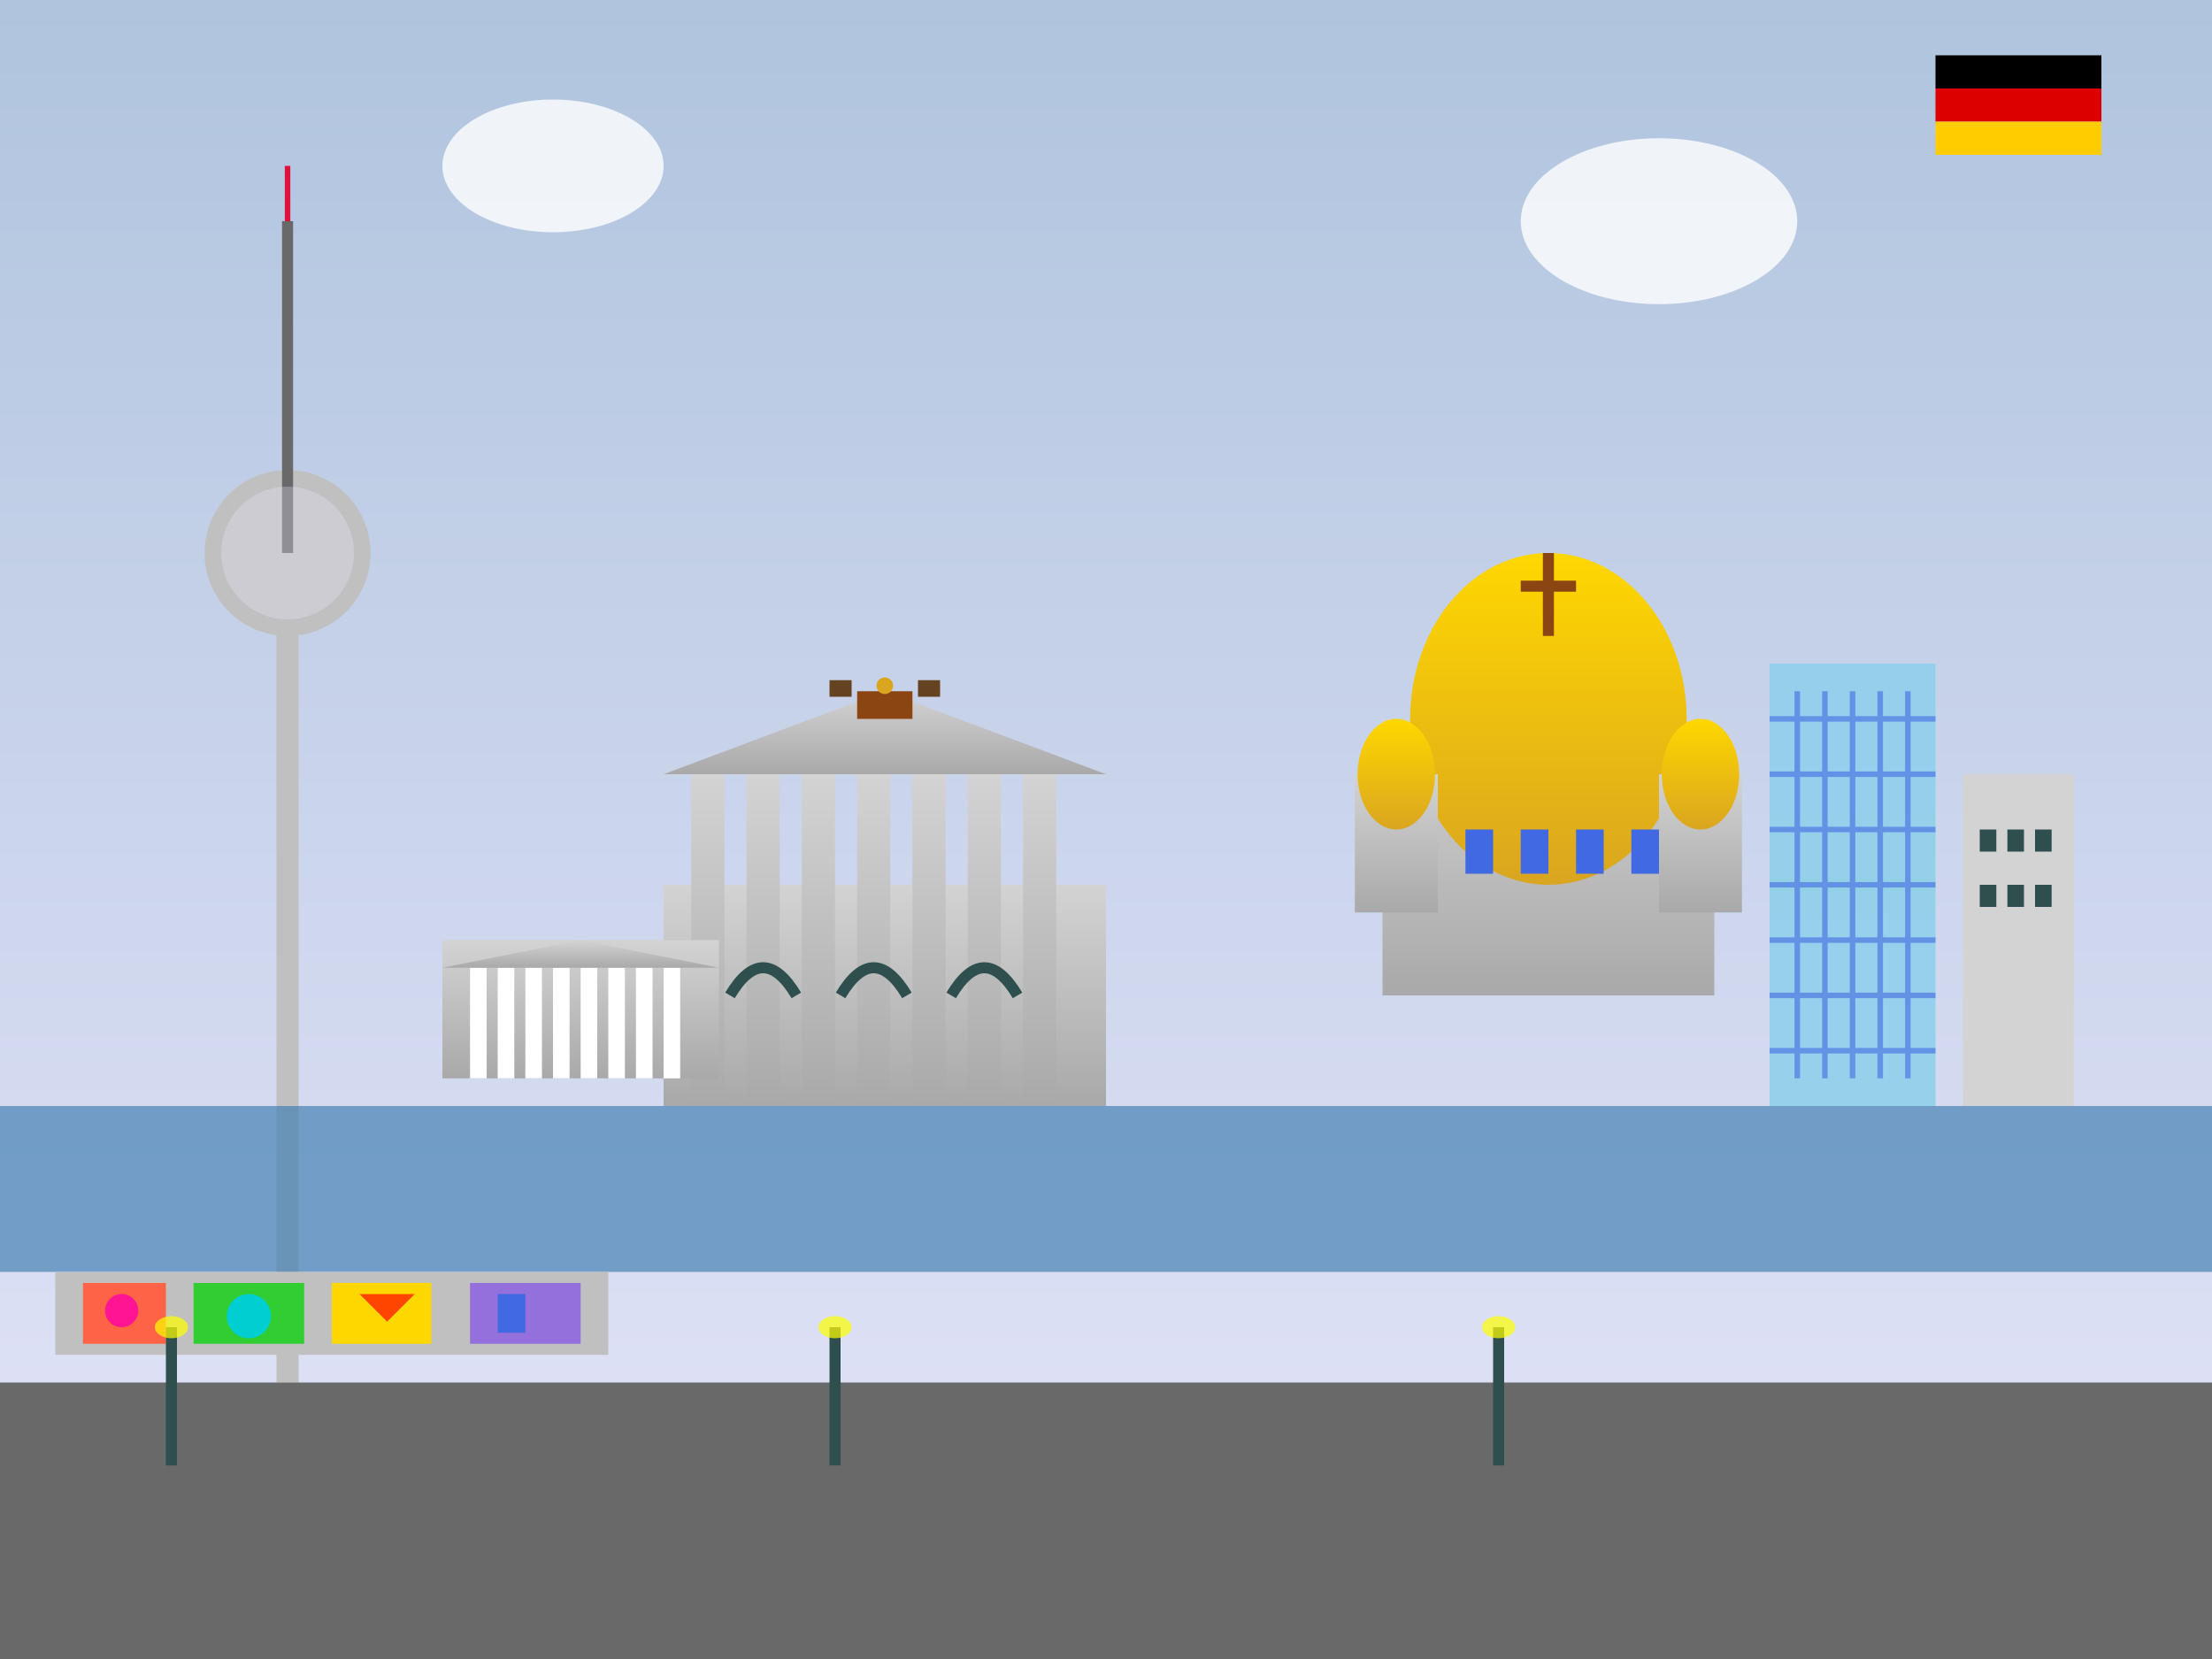
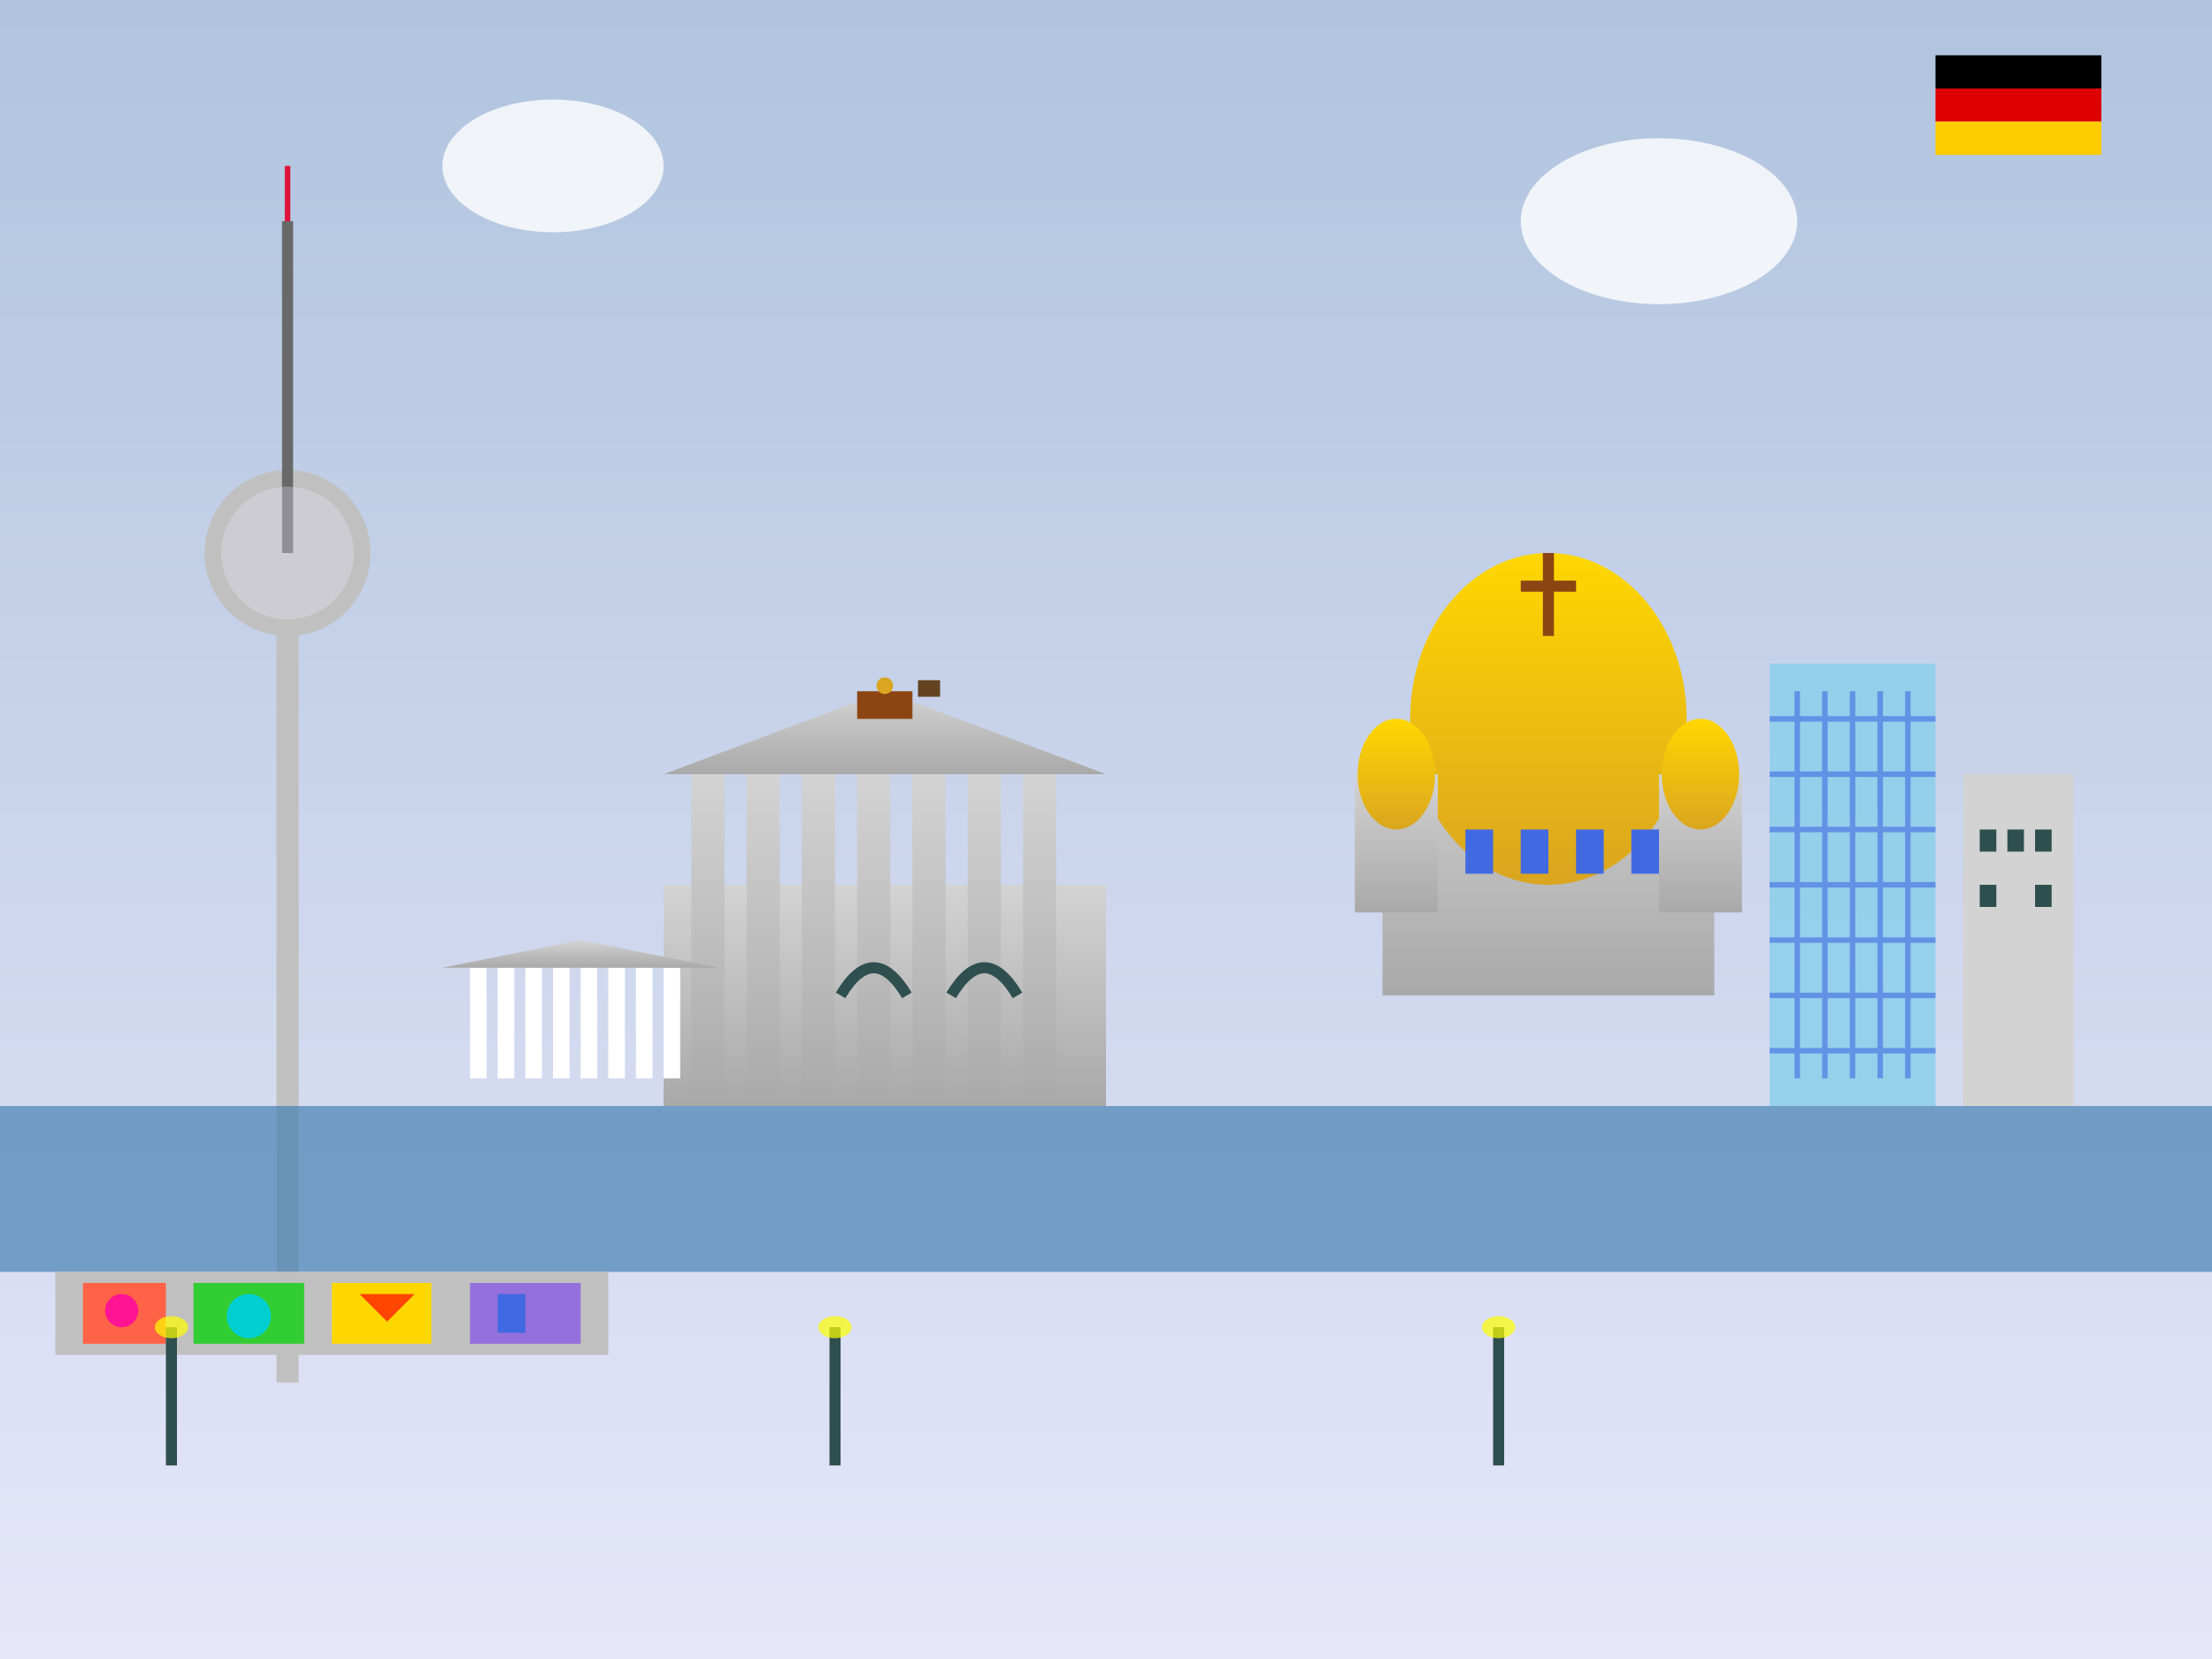
<svg xmlns="http://www.w3.org/2000/svg" width="400" height="300" viewBox="0 0 400 300">
  <rect x="0" y="0" width="400" height="300" fill="#333333" stroke="none" />
  <defs>
    <linearGradient id="berlinSky" x1="0%" y1="0%" x2="0%" y2="100%">
      <stop offset="0%" style="stop-color:#B0C4DE;stop-opacity:1" />
      <stop offset="100%" style="stop-color:#E6E6FA;stop-opacity:1" />
    </linearGradient>
    <linearGradient id="buildingGray" x1="0%" y1="0%" x2="0%" y2="100%">
      <stop offset="0%" style="stop-color:#D3D3D3;stop-opacity:1" />
      <stop offset="100%" style="stop-color:#A9A9A9;stop-opacity:1" />
    </linearGradient>
    <linearGradient id="goldDome" x1="0%" y1="0%" x2="0%" y2="100%">
      <stop offset="0%" style="stop-color:#FFD700;stop-opacity:1" />
      <stop offset="100%" style="stop-color:#DAA520;stop-opacity:1" />
    </linearGradient>
  </defs>
  <rect width="400" height="300" fill="url(#berlinSky)" />
  <g transform="translate(50, 20)">
    <rect x="0" y="80" width="4" height="150" fill="#C0C0C0" />
    <circle cx="2" cy="80" r="15" fill="#C0C0C0" />
    <rect x="1" y="20" width="2" height="60" fill="#696969" />
    <circle cx="2" cy="80" r="12" fill="#E6E6FA" opacity="0.3" />
    <rect x="1.5" y="10" width="1" height="10" fill="#DC143C" />
  </g>
  <g transform="translate(120, 120)">
    <rect x="0" y="40" width="80" height="40" fill="url(#buildingGray)" />
    <rect x="5" y="20" width="6" height="60" fill="url(#buildingGray)" />
    <rect x="15" y="20" width="6" height="60" fill="url(#buildingGray)" />
    <rect x="25" y="20" width="6" height="60" fill="url(#buildingGray)" />
    <rect x="35" y="20" width="6" height="60" fill="url(#buildingGray)" />
    <rect x="45" y="20" width="6" height="60" fill="url(#buildingGray)" />
    <rect x="55" y="20" width="6" height="60" fill="url(#buildingGray)" />
    <rect x="65" y="20" width="6" height="60" fill="url(#buildingGray)" />
    <path d="M 0 20 L 40 5 L 80 20 Z" fill="url(#buildingGray)" />
    <g transform="translate(35, 5)">
      <rect x="0" y="0" width="10" height="5" fill="#8B4513" />
-       <rect x="-5" y="-2" width="4" height="3" fill="#654321" />
      <rect x="11" y="-2" width="4" height="3" fill="#654321" />
      <circle cx="5" cy="-1" r="1.5" fill="#DAA520" />
    </g>
-     <path d="M 12 60 Q 18 50 24 60" stroke="#2F4F4F" stroke-width="2" fill="none" />
    <path d="M 32 60 Q 38 50 44 60" stroke="#2F4F4F" stroke-width="2" fill="none" />
    <path d="M 52 60 Q 58 50 64 60" stroke="#2F4F4F" stroke-width="2" fill="none" />
  </g>
  <g transform="translate(250, 80)">
    <rect x="0" y="50" width="60" height="50" fill="url(#buildingGray)" />
    <ellipse cx="30" cy="50" rx="25" ry="30" fill="url(#goldDome)" />
    <rect x="29" y="20" width="2" height="15" fill="#8B4513" />
    <rect x="25" y="25" width="10" height="2" fill="#8B4513" />
    <rect x="-5" y="60" width="15" height="25" fill="url(#buildingGray)" />
    <rect x="50" y="60" width="15" height="25" fill="url(#buildingGray)" />
    <ellipse cx="2.5" cy="60" rx="7" ry="10" fill="url(#goldDome)" />
    <ellipse cx="57.5" cy="60" rx="7" ry="10" fill="url(#goldDome)" />
    <rect x="15" y="70" width="5" height="8" fill="#4169E1" />
    <rect x="25" y="70" width="5" height="8" fill="#4169E1" />
    <rect x="35" y="70" width="5" height="8" fill="#4169E1" />
    <rect x="45" y="70" width="5" height="8" fill="#4169E1" />
  </g>
  <g transform="translate(320, 100)">
    <rect x="0" y="20" width="30" height="80" fill="#87CEEB" opacity="0.8" />
    <g stroke="#4169E1" stroke-width="1" opacity="0.6">
      <line x1="5" y1="25" x2="5" y2="95" />
      <line x1="10" y1="25" x2="10" y2="95" />
      <line x1="15" y1="25" x2="15" y2="95" />
      <line x1="20" y1="25" x2="20" y2="95" />
      <line x1="25" y1="25" x2="25" y2="95" />
      <line x1="0" y1="30" x2="30" y2="30" />
      <line x1="0" y1="40" x2="30" y2="40" />
      <line x1="0" y1="50" x2="30" y2="50" />
      <line x1="0" y1="60" x2="30" y2="60" />
      <line x1="0" y1="70" x2="30" y2="70" />
      <line x1="0" y1="80" x2="30" y2="80" />
      <line x1="0" y1="90" x2="30" y2="90" />
    </g>
    <rect x="35" y="40" width="20" height="60" fill="#D3D3D3" />
    <rect x="38" y="50" width="3" height="4" fill="#2F4F4F" />
    <rect x="43" y="50" width="3" height="4" fill="#2F4F4F" />
    <rect x="48" y="50" width="3" height="4" fill="#2F4F4F" />
    <rect x="38" y="60" width="3" height="4" fill="#2F4F4F" />
-     <rect x="43" y="60" width="3" height="4" fill="#2F4F4F" />
    <rect x="48" y="60" width="3" height="4" fill="#2F4F4F" />
  </g>
  <rect x="0" y="200" width="400" height="30" fill="#4682B4" opacity="0.7" />
  <g transform="translate(80, 170)">
-     <rect x="0" y="0" width="50" height="25" fill="url(#buildingGray)" />
    <rect x="5" y="5" width="3" height="20" fill="white" />
    <rect x="10" y="5" width="3" height="20" fill="white" />
    <rect x="15" y="5" width="3" height="20" fill="white" />
    <rect x="20" y="5" width="3" height="20" fill="white" />
    <rect x="25" y="5" width="3" height="20" fill="white" />
    <rect x="30" y="5" width="3" height="20" fill="white" />
    <rect x="35" y="5" width="3" height="20" fill="white" />
    <rect x="40" y="5" width="3" height="20" fill="white" />
    <path d="M 0 5 L 25 0 L 50 5 Z" fill="url(#buildingGray)" />
  </g>
  <g transform="translate(10, 230)">
    <rect x="0" y="0" width="100" height="15" fill="#C0C0C0" />
    <rect x="5" y="2" width="15" height="11" fill="#FF6347" />
    <rect x="25" y="2" width="20" height="11" fill="#32CD32" />
    <rect x="50" y="2" width="18" height="11" fill="#FFD700" />
    <rect x="75" y="2" width="20" height="11" fill="#9370DB" />
    <circle cx="12" cy="7" r="3" fill="#FF1493" />
    <circle cx="35" cy="8" r="4" fill="#00CED1" />
    <path d="M 55 4 L 60 9 L 65 4" fill="#FF4500" />
    <rect x="80" y="4" width="5" height="7" fill="#4169E1" />
  </g>
-   <rect x="0" y="250" width="400" height="50" fill="#696969" />
  <g transform="translate(30, 240)">
    <rect x="0" y="0" width="2" height="25" fill="#2F4F4F" />
    <ellipse cx="1" cy="0" rx="3" ry="2" fill="#FFFF00" opacity="0.7" />
  </g>
  <g transform="translate(150, 240)">
    <rect x="0" y="0" width="2" height="25" fill="#2F4F4F" />
    <ellipse cx="1" cy="0" rx="3" ry="2" fill="#FFFF00" opacity="0.7" />
  </g>
  <g transform="translate(270, 240)">
    <rect x="0" y="0" width="2" height="25" fill="#2F4F4F" />
    <ellipse cx="1" cy="0" rx="3" ry="2" fill="#FFFF00" opacity="0.7" />
  </g>
  <g transform="translate(350, 10)">
    <rect x="0" y="0" width="30" height="6" fill="#000000" />
    <rect x="0" y="6" width="30" height="6" fill="#DD0000" />
    <rect x="0" y="12" width="30" height="6" fill="#FFCC00" />
  </g>
  <ellipse cx="100" cy="30" rx="20" ry="12" fill="white" opacity="0.8" />
  <ellipse cx="300" cy="40" rx="25" ry="15" fill="white" opacity="0.8" />
</svg>